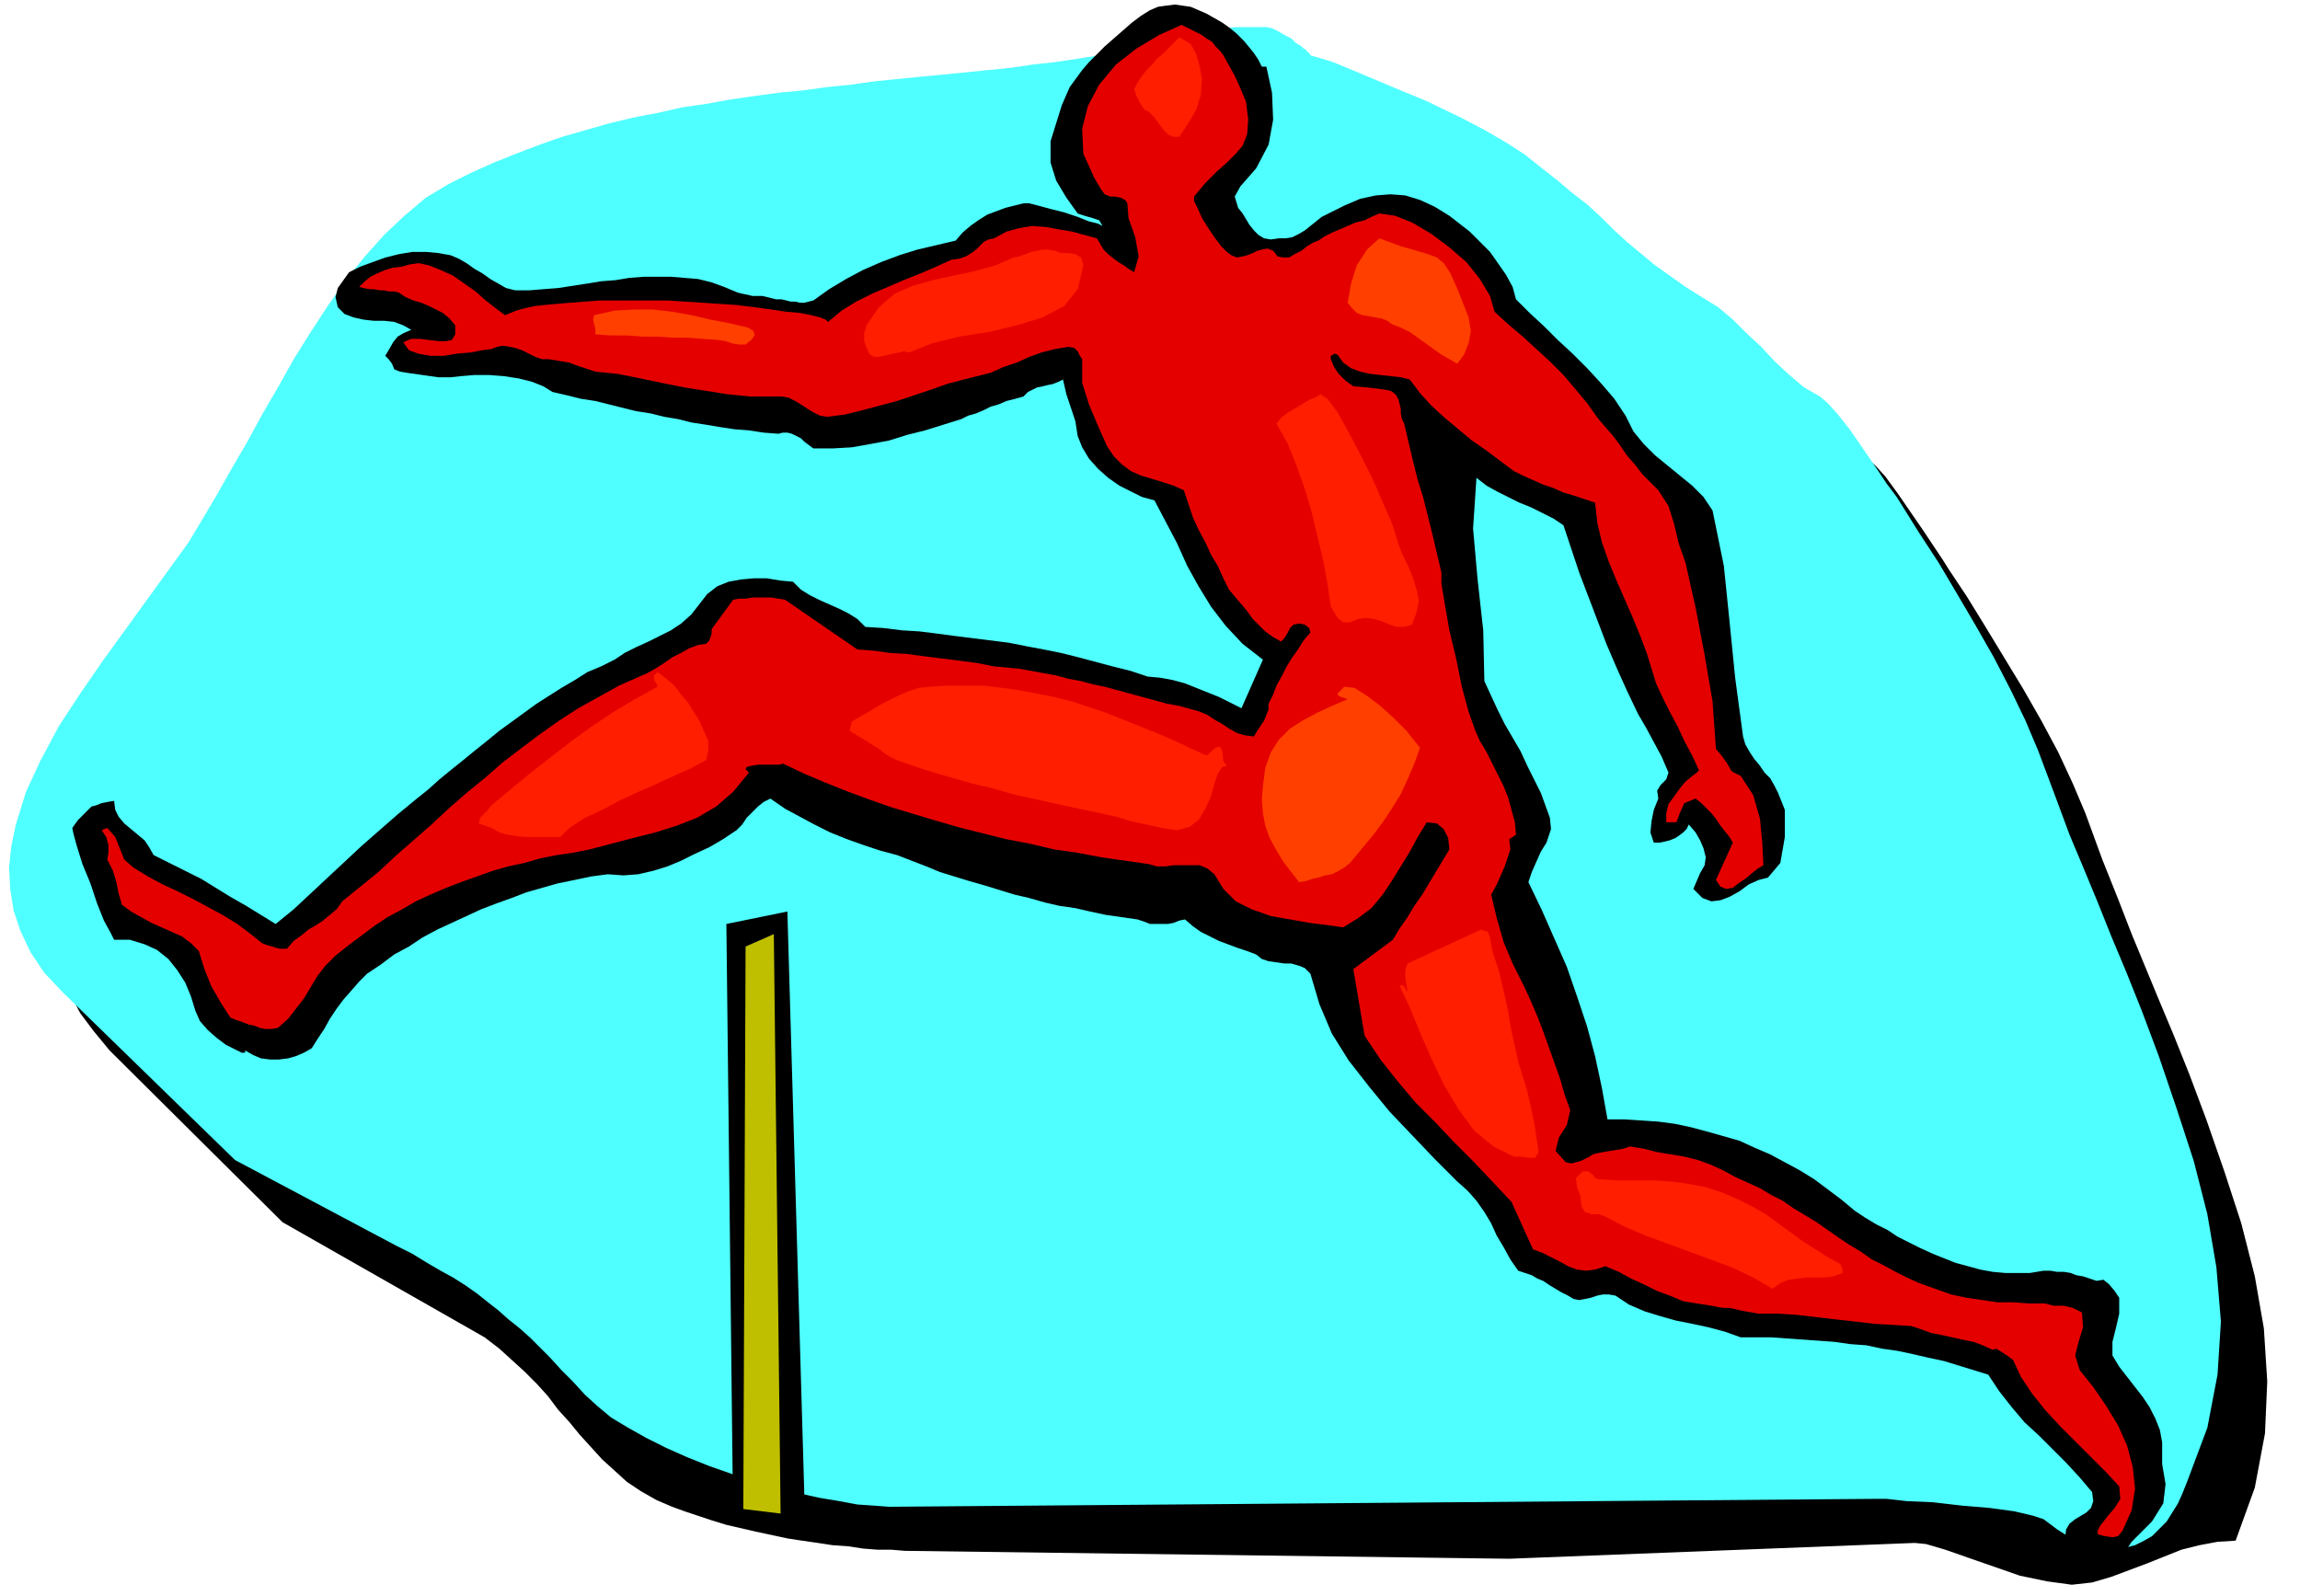
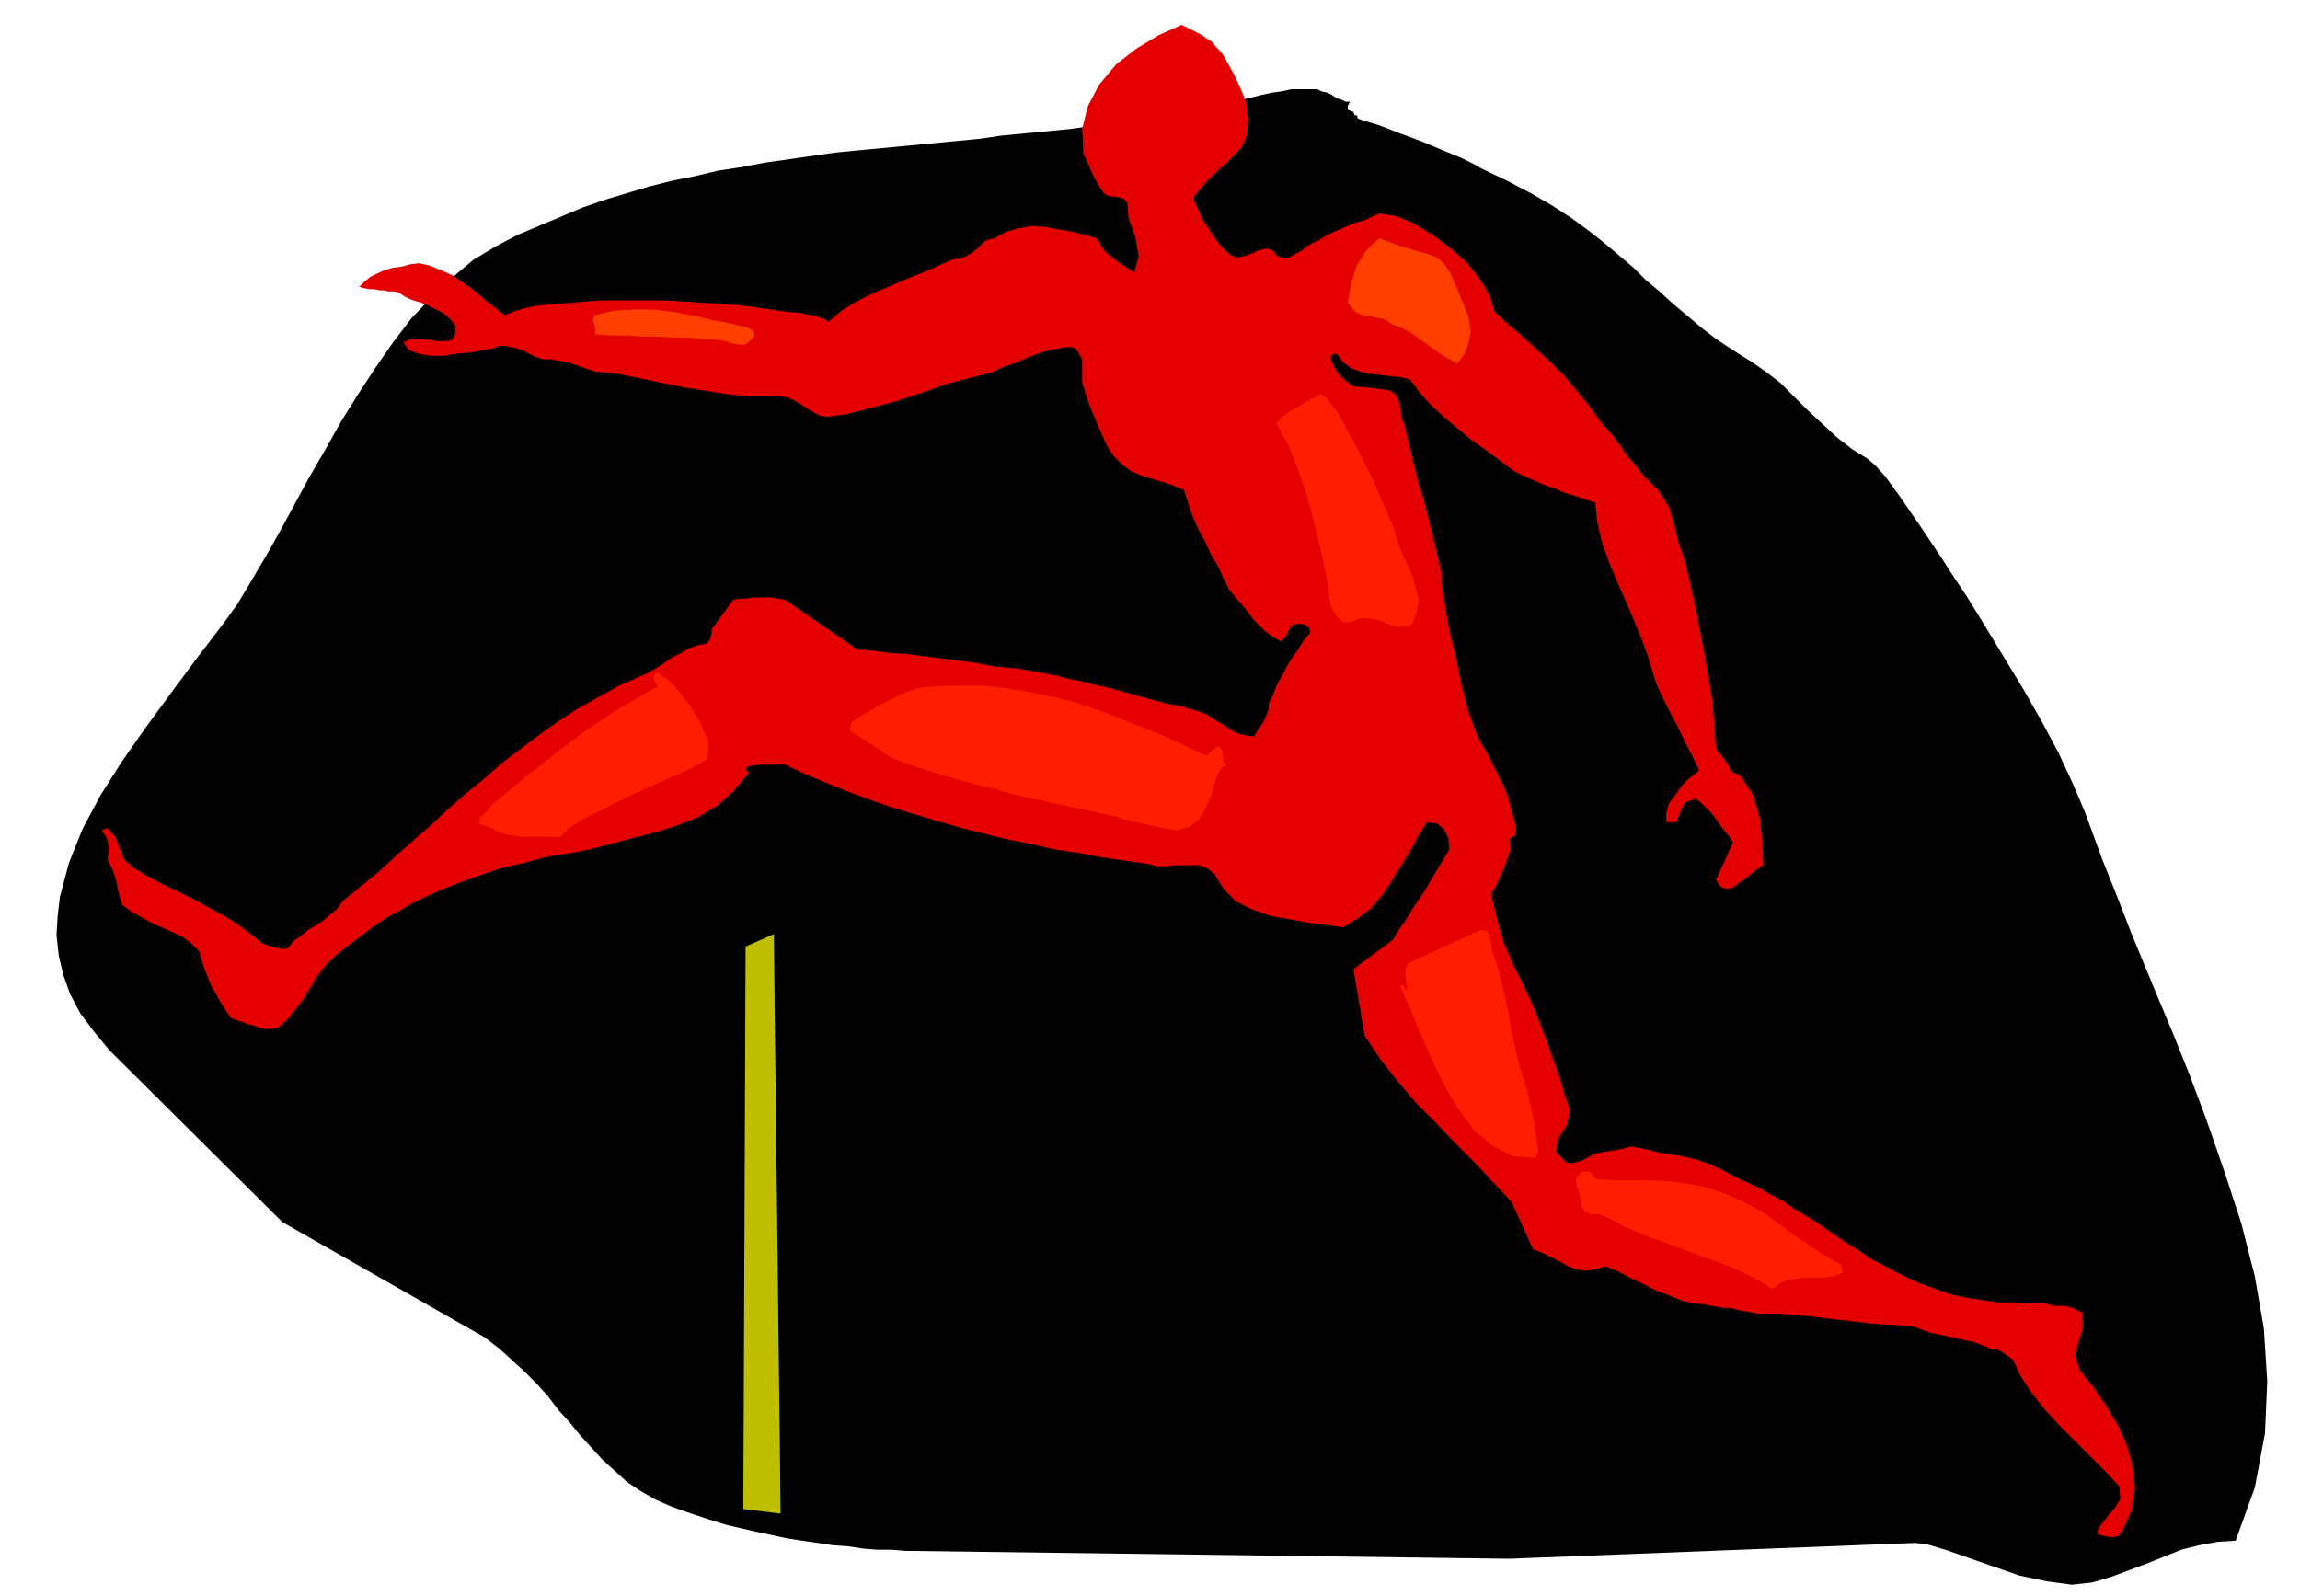
<svg xmlns="http://www.w3.org/2000/svg" fill-rule="evenodd" height="1.413in" preserveAspectRatio="none" stroke-linecap="round" viewBox="0 0 2036 1413" width="2.036in">
  <style>.pen1{stroke:none}.brush2{fill:#000}.brush5{fill:#ff1e00}.brush6{fill:#ff3f00}</style>
  <path class="pen1 brush2" d="M1195 90h-4l-4-2-4-1-4-3-4-2-5-1-4-2h-23l-9 2-8 1-9 2-8 2-9 2-8 2-20 4-20 5-20 3-21 4-20 3-21 2-21 3-20 2-21 2-21 2-21 3-21 2-21 2-21 2-21 2-21 2-21 2-21 3-21 3-21 3-21 4-20 3-21 5-20 4-20 5-20 6-20 6-20 7-19 8-19 8-19 8-19 10-20 12-19 16-18 17-18 19-16 21-16 23-15 23-15 24-14 25-14 24-13 24-13 24-13 23-13 22-12 20-13 18-23 30-23 31-22 30-21 30-19 30-16 30-12 30-8 30-2 17-1 17 2 18 4 17 6 17 9 17 12 16 14 17 153 152 165 94 14 8 13 10 11 10 11 10 11 11 10 11 9 12 10 11 9 11 10 11 10 11 11 10 11 10 12 8 14 8 14 6 11 4 12 4 12 4 13 4 13 3 13 3 14 3 14 3 13 2 14 2 13 2 14 1 13 2 13 1h12l12 1 535 7 359-14 10 1 17 5 20 7 23 8 23 8 24 5 22 3 18-2 17-5 16-6 16-6 15-6 15-6 16-4 16-3 16-1 17-47 9-48 2-46-3-47-8-46-12-47-15-46-16-46-15-40-14-35-13-31-12-29-12-29-12-31-14-35-15-41-11-26-13-28-15-28-16-28-17-28-17-28-16-26-16-24-5-8-8-12-10-15-11-16-11-16-11-15-9-10-7-6-13-8-13-10-13-12-13-12-13-13-12-12-13-10-13-9-16-10-15-10-13-10-13-11-12-10-12-11-12-10-11-11-13-11-13-11-14-11-15-11-17-11-19-11-21-11-23-11-5-3-12-6-17-7-19-8-19-7-18-7-13-4-6-2-1-3h-2l-1-3-3-1-2-1v-3l2-4z" />
-   <path class="pen1" style="fill:#4fffff" d="M1121 24h-27l-9 1-9 2-9 2-9 2-9 2-19 5-19 4-19 4-19 3-19 3-20 3-19 2-20 3-20 2-20 2-20 2-21 2-20 2-20 2-21 3-20 2-22 3-21 2-22 3-21 3-22 4-21 3-22 5-21 4-21 5-21 6-21 6-20 7-21 8-20 8-20 9-20 10-20 12-19 16-18 17-17 19-17 21-16 23-15 23-15 24-14 25-14 24-13 24-14 24-13 23-13 22-12 20-13 18-21 29-21 29-21 29-20 29-19 29-16 30-13 28-9 29-4 19-2 19 1 19 3 19 6 18 9 19 12 18 16 17 153 149 143 76 14 7 13 8 12 7 11 6 11 7 10 7 10 8 9 7 9 8 10 8 9 8 9 9 9 9 10 11 10 10 11 12 11 10 12 10 15 9 16 9 18 9 18 8 20 8 20 7 20 6 19 6 20 5 18 4 18 3 16 3 15 1 13 1 872-7h11l18 2 23 1 26 3 24 2 22 3 17 4 9 3 12 9 11 7 11 5 10 3 10 2h10l9-1 8-2 8-4 7-4 6-6 7-7 5-8 5-8 4-9 4-10 18-48 9-47 3-47-4-48-8-47-12-47-15-46-16-47-15-40-14-35-13-31-12-30-12-29-13-31-13-35-15-40-11-26-13-27-15-29-16-28-17-29-16-27-17-26-15-24-5-8-9-12-10-15-11-16-11-16-11-14-9-10-7-6-14-8-13-11-13-12-12-13-13-12-12-12-13-11-13-8-16-10-14-10-14-10-12-10-12-10-12-11-11-11-12-11-13-10-13-11-14-11-15-12-17-11-19-11-21-11-23-11-6-3-12-5-17-7-19-8-19-8-17-7-13-4-7-2-1-2-1-1h-1l-1-2-2-1-2-2-5-3-4-4-6-3-5-3-6-3-5-1z" />
-   <path class="pen1 brush2" d="m1121 59 5 23 1 24-4 22-11 21-7 8-7 8-5 9 3 10 4 5 3 5 3 5 4 5 4 4 5 3 6 1 7-1h6l6-1 6-3 5-3 5-4 5-4 5-4 6-3 14-7 14-6 14-3 13-1 13 1 13 4 13 6 13 8 9 7 9 7 9 9 9 9 7 10 7 10 6 11 3 11 12 12 13 12 12 12 13 12 13 13 12 13 12 14 10 15 7 14 9 11 10 10 11 9 11 9 11 9 10 10 8 12 10 49 5 49 5 50 7 52 2 7 4 7 4 6 5 6 4 6 5 5 4 7 3 6 6 15v24l-4 23-11 13-8 2-9 4-8 6-9 5-8 3-8 1-8-3-8-8 3-7 3-7 4-7 1-7-2-8-3-7-4-7-6-7-2 4-3 3-4 3-3 2-5 2-4 1-5 1h-5l-3-9 1-10 2-10 4-10-1-7 3-5 5-5 2-6-6-14-7-13-7-13-7-12-10-21-9-20-9-21-8-21-8-21-8-21-7-21-7-21-9-6-10-5-10-5-10-4-10-5-10-5-9-5-9-7-3 45 4 45 5 45 1 45 6 13 6 13 6 12 7 12 7 12 6 13 6 12 6 12 4 11 4 11 1 10-4 12-5 8-4 9-4 9-3 9 12 25 11 25 11 25 9 26 9 27 7 26 6 28 5 28h15l15 1 15 1 15 2 14 3 15 4 14 4 14 4 13 6 14 6 13 7 13 7 13 8 12 9 12 9 12 10 9 6 10 6 10 5 9 6 10 5 10 5 11 5 10 4 10 4 11 3 11 3 11 2 11 1h22l12-2h6l6 1h6l6 1 5 2 6 1 6 2 6 2 6-1 5 4 5 6 4 6v14l-3 13-3 12v12l6 10 7 9 7 9 7 9 6 9 5 10 4 10 2 11v19l3 18-2 17-10 16-6 6-5 5-7 7-8 12-8-1-5-1-4-1-3-2-2-1h-14l-4-1-4-2-4-2-3-4 1-8 3-5 5-4 5-3 5-3 4-4 2-6-1-8-11-13-12-13-12-12-12-12-13-12-11-13-11-14-10-15-13-4-13-4-13-4-14-3-13-3-14-3-14-2-14-3-14-1-14-2-14-1-14-1-14-1-14-1h-27l-14-5-15-4-14-3-15-3-14-4-13-4-14-6-12-8-6-1h-5l-5 1-6 2-5 1-5 1-5-1-5-3-6-3-5-3-5-3-6-4-5-2-5-3-6-2-6-2-7-10-6-11-6-10-5-11-6-10-7-10-8-9-9-8-20-20-20-21-20-21-18-22-18-23-15-24-11-26-8-27-5-5-5-2-7-2h-6l-7-1-7-1-6-2-5-4-8-3-9-3-8-3-8-3-8-4-8-4-7-5-7-6-5 1-5 2-5 1h-16l-5-2-6-2-14-2-14-2-14-3-13-3-14-2-13-3-14-4-13-3-13-4-13-4-14-4-13-4-13-4-12-5-13-5-13-5-15-4-15-5-14-5-15-6-14-7-13-7-13-7-13-9-6 3-5 4-5 5-5 5-4 6-5 5-6 4-6 4-12 7-13 6-12 6-12 5-13 4-13 3-13 1-14-1-15 2-14 3-15 3-14 4-14 4-13 5-14 5-13 5-13 6-13 6-13 6-13 7-12 8-13 7-12 9-12 8-7 7-7 8-7 8-6 8-6 9-5 9-6 9-5 8-7 4-7 3-7 2-8 1h-8l-8-1-7-3-7-4v2h-3l-6-3-8-4-8-6-8-7-7-8-4-9-4-13-5-12-7-11-8-10-10-8-11-5-13-4h-14l-3-6-6-11-6-15-6-18-7-17-5-16-3-11-1-5 5-7 5-5 4-4 3-3 4-1 5-2 5-1 6-1 1 8 3 6 5 6 6 5 6 5 6 5 4 6 4 7 14 7 14 7 14 7 13 8 13 8 14 8 13 8 13 8 16-13 15-14 15-14 15-14 15-14 16-14 16-14 17-14 10-8 10-9 11-9 10-8 11-9 10-8 11-9 11-8 11-8 11-8 11-7 11-7 12-7 11-7 12-5 12-6 9-6 10-5 11-5 10-5 10-5 9-6 9-8 7-9 7-9 9-7 10-4 11-2 11-1h12l12 2 11 1 7 7 8 5 8 4 9 4 9 4 8 4 8 5 7 7 16 1 16 2 16 1 16 2 15 2 16 2 16 2 16 2 15 3 16 3 15 3 16 4 15 4 15 4 16 4 15 5 11 1 11 2 11 3 10 4 10 4 10 4 10 5 10 5 19-43-18-14-15-16-13-17-11-18-10-18-9-20-10-19-10-19-11-3-10-5-10-5-10-7-9-8-8-9-6-10-4-10-2-13-4-12-4-12-3-13-4 2-5 2-5 1-4 1-5 1-4 2-4 2-4 4-7 2-8 2-7 3-7 2-6 3-7 3-7 2-6 3-16 5-16 5-16 4-16 5-16 3-17 3-17 1h-17l-4-3-4-3-3-3-4-2-4-2-4-1h-4l-4 1-13-1-13-2-13-1-13-2-12-2-13-2-12-3-12-2-12-3-13-2-12-3-12-3-12-3-13-2-12-3-13-3-8-5-10-4-12-3-13-2-13-1h-13l-12 1-9 1h-11l-7-1-7-1-7-1-7-1-6-1-5-2-2-5-3-4-3-3 3-5 4-7 4-5 5-3 7-3-7-4-8-3-9-1h-9l-9-1-9-2-8-3-6-6-2-9 2-8 5-7 5-7 10-5 11-4 11-4 12-3 12-2h12l11 1 11 2 7 3 7 4 7 5 7 4 7 5 7 4 7 4 8 2h13l12-1 13-1 13-2 13-2 12-2 13-1 12-2 13-1h24l12 1 12 1 12 3 11 4 12 5 4 1 5 1 4 1h9l4 1 4 1 4 1h5l4 1 4 1h4l4 1h4l4-1 4-1 14-10 15-9 15-8 16-7 16-6 16-5 17-4 17-4 6-7 7-6 7-5 8-5 8-3 8-3 8-2 8-2h5l8 2 11 3 12 3 12 4 10 4 8 2 4 2-3-5-6-2-7-2-6-2-10-14-9-15-5-16v-19l5-16 5-16 7-16 11-15 6-7 7-7 7-7 8-7 8-7 8-7 8-6 8-5 7-3 7-1 8-1 7 1 7 1 7 3 7 3 7 4 7 4 7 5 6 5 6 6 5 6 4 5 4 6 3 6h4z" />
  <path class="pen1" style="fill:#e50000" d="M1057 174v4l3 6 4 9 5 8 6 9 6 8 5 5 4 3 5 2 5-1 4-1 5-2 4-2 4-1 5-1 5 2 4 5 5 1h5l5-3 6-3 5-4 5-3 5-2 6-4 6-3 7-3 7-3 7-3 8-2 6-3 7-3 14 2 15 6 17 10 16 12 15 13 12 15 9 15 4 14 12 11 13 11 12 11 12 11 12 12 11 13 10 12 10 14 6 7 7 8 6 8 6 9 7 8 7 9 7 7 7 7 9 14 5 16 4 17 6 17 9 40 8 42 7 41 3 42 5 6 5 7 4 7 8 4 11 17 6 21 2 21 1 20-5 3-5 4-6 5-6 4-5 4-6 1-5-2-4-6 15-33-3-5-4-5-4-5-4-6-4-5-5-5-4-4-5-4-10 4-4 9-3 8h-9v-8l2-8 5-7 5-7 5-6 6-5 4-3 2-2-6-13-7-13-6-13-7-13-6-12-6-13-4-13-4-13-6-16-7-17-7-16-7-16-7-17-6-17-4-17-2-18-9-3-9-3-10-3-9-4-9-3-9-4-9-4-8-4-12-9-12-9-13-9-12-10-12-10-12-11-10-11-9-12-8-2-9-1-9-1-9-1-9-2-8-3-7-5-5-7-3-1-1 1-2 1v3l3 7 4 6 6 6 7 5 12 1 9 1 7 1 5 1 3 2 2 2 2 4 1 4 1 4v4l1 5 2 4 4 17 4 17 4 16 5 16 4 16 4 16 4 17 4 17v10l3 18 4 23 6 25 5 25 6 22 6 17 4 9 6 10 5 10 5 10 5 10 4 10 3 11 3 11 1 11-6 4 1 9-5 15-7 16-5 9 5 21 6 21 8 19 10 20 6 13 6 14 5 13 5 14 5 14 5 14 4 14 5 14-3 13-7 11-3 12 9 10 5 1 4-1 4-1 4-2 4-2 3-2 4-1 5-1 6-1 6-1 6-1 6-2 12 2 12 3 12 2 12 2 12 3 11 4 11 5 11 6 11 5 11 5 10 6 10 5 10 7 10 6 10 6 10 7 10 7 9 6 10 6 10 7 10 5 11 6 10 5 11 5 14 5 14 5 14 3 14 2 13 2h14l14 1h14l4 1 4 1h9l4 1 4 1 4 2 4 2 1 13-4 13-3 12 4 13 12 15 11 16 11 18 8 18 5 19 2 19-3 19-8 18-4 5-5 1-7-1-7-2h1v-3l2-4 7-9 6-7 5-8-1-11-12-13-13-13-14-14-13-13-13-14-12-15-10-15-7-15-4-3-6-4-5-3-3 1-9-4-8-3-10-2-9-2-9-2-10-2-8-3-9-3-16-1-17-1-17-2-18-2-17-2-17-2-17-1h-17l-5-1-6-1-5-1-4-1-5-1h-5l-6-1-5-1-13-2-12-2-12-5-11-4-12-6-11-5-11-6-12-5-9 3-8 1-8-1-8-3-7-4-8-4-8-4-8-3-19-42-17-18-17-18-17-17-17-18-17-17-16-19-15-19-14-21-10-59 35-26 6-10 7-10 6-10 7-10 6-10 6-10 6-10 6-10-1-10-4-8-6-5-9-1-8 13-7 13-8 13-8 13-8 12-10 12-12 9-13 8-14-2-16-2-17-3-17-3-17-6-14-7-11-11-8-13-6-5-7-3h-23l-7 1h-8l-7-2-21-3-21-3-21-4-21-3-21-5-21-4-20-5-20-5-21-6-20-6-20-6-20-7-19-7-20-8-19-8-19-9-3 1h-19l-6 1-4 1-1 2 3 3-14 17-15 13-17 10-18 7-19 6-20 5-19 5-19 5-15 3-14 2-15 3-14 4-14 3-14 4-14 5-14 5-13 5-14 6-13 6-12 7-13 7-12 8-12 9-12 9-10 8-9 9-7 9-6 10-6 10-7 9-7 9-9 8-6 1h-5l-5-1-5-2-5-1-5-2-6-2-5-2-9-14-8-14-6-15-5-16-7-7-8-6-9-4-9-4-9-4-9-5-9-5-8-6-3-10-2-10-3-10-5-10 1-6v-7l-2-7-4-6 5-2 7 8 4 10 4 10 8 7 13 8 13 7 13 6 14 7 13 7 13 7 13 8 12 9 5 4 5 4 5 2 4 1 3 1 4 1h6l6-7 7-5 6-5 7-4 6-4 6-5 6-5 5-7 16-13 16-13 15-14 16-14 16-14 15-14 16-14 16-13 16-14 17-13 16-12 17-12 17-11 18-10 18-10 18-8 7-3 7-4 8-5 7-5 8-4 7-4 8-3 7-1 3-3 1-3 1-3v-4l19-26 5-1h6l6-1h17l6 1 6 1 64 44 14 1 14 2 16 1 15 2 16 2 16 2 15 2 15 3 11 1 11 1 11 2 11 2 11 2 11 3 11 2 11 3 10 2 11 3 11 3 11 3 11 3 11 3 11 2 11 3 7 2 7 3 6 4 7 4 6 4 7 4 7 2 8 1 3-5 6-9 4-10v-5l4-8 3-8 5-9 4-8 5-8 5-7 5-8 6-7-1-4-4-3-5-1-5 1-3 3-2 4-3 5-3 3-7-4-7-5-5-5-6-6-5-7-5-6-6-7-5-6-5-10-5-11-6-10-5-11-6-11-5-11-4-12-4-12-9-4-9-3-10-3-10-3-9-4-8-6-7-7-6-9-8-18-8-19-6-19v-21l-2-3-2-4-3-3-5-1-12 2-12 3-11 4-11 5-12 4-11 5-12 3-12 3-15 4-14 5-15 5-15 5-15 4-15 4-16 4-16 2-6-1-6-3-5-3-6-4-5-3-6-3-6-1h-28l-20-2-19-3-19-3-20-4-19-4-20-4-20-2-6-2-6-2-6-2-5-2-6-1-6-1-6-1h-6l-6-2-6-3-6-3-6-2-5-1-6-1-5 1-5 2-8 1-10 2-12 1-12 2h-12l-11-2-8-3-5-7 7-3h8l8 1 8 1h7l5-1 3-5v-8l-5-6-6-5-6-3-6-3-7-3-7-2-7-3-6-4-4-1h-5l-4-1h-4l-5-1h-4l-5-1-4-1 5-5 5-4 6-3 7-3 7-2 8-1 7-2 8-1 9 2 10 4 11 5 10 7 10 7 9 8 9 7 8 6 5-2 5-2 7-2 9-2 9-1 11-1 12-1 13-1 13-1h60l15 1 16 1 15 1 15 1 16 2 15 2 13 2 12 1 10 2 8 2 5 2 2 2 12-10 13-8 14-7 14-6 14-6 15-6 14-6 13-6 7-1 6-2 5-3 4-3 4-4 3-3 4-2 5-1 11-6 11-3 12-2 12 1 11 2 12 2 11 3 11 3 3 5 3 5 4 4 5 4 4 3 5 3 4 3 5 3 4-14-3-17-6-17-1-13-2-3-4-2-5-1h-4l-5-2-3-4-3-5-3-5-10-22-1-22 5-20 10-19 15-18 18-14 20-12 20-9 6 3 6 3 6 3 4 3 5 3 3 4 4 4 3 4 5 9 5 9 5 11 5 12 2 16-1 13-4 10-6 7-8 8-9 8-10 10-10 12z" />
-   <path class="pen1 brush5" d="m1064 70-1 14-4 13-7 12-8 12h-6l-4-2-4-4-3-4-3-4-3-4-4-4-4-2-4-6-3-6-2-6 3-6 4-6 4-5 5-5 4-5 5-4 5-5 5-5 5-5 10 6 5 9 3 11 2 11z" />
  <path class="pen1 brush6" d="m1300 281 2 12-2 11-4 10-6 8-7-4-7-4-7-5-7-5-7-5-7-5-8-4-8-3-4-3-5-2-6-1-5-1-6-1-5-2-4-4-4-5 3-17 5-16 9-14 11-10 19 7 14 4 10 3 8 3 6 5 6 9 7 16 9 23z" />
-   <path class="pen1 brush5" d="m805 312-5-1-4 1-5 1-4 1-5 1-4 1h-4l-4-2-3-6-2-6v-7l2-7 11-16 14-12 16-7 18-5 18-4 19-4 18-5 16-7 5-1 6-2 5-2 5-1 5-1h5l6 1 5 2h7l6 1 5 3 2 7-5 21-12 15-19 10-23 7-25 6-26 4-24 6-20 8z" />
  <path class="pen1 brush6" d="m662 290 5 3 1 4-3 4-5 4h-6l-6-1-6-2-6-1-14-1-13-1h-13l-14-1h-13l-14-1h-14l-14-1v-5l-1-4-1-4 1-4 18-4 17-1h17l17 2 17 3 17 4 16 3 17 4z" />
  <path class="pen1 brush5" d="m1235 472 3 10 4 10 5 10 4 10 3 10 2 10-2 10-4 11-7 2h-7l-6-2-7-3-7-2-7-1-7 1-7 3h-6l-5-4-3-5-3-5-3-21-4-21-5-21-5-21-6-20-7-20-8-20-10-18 4-5 5-4 5-3 5-3 5-3 5-3 5-2 5-3 6 4 9 12 10 18 11 21 11 22 9 21 7 16 3 9zM627 656v9l-1 4-1 4-15 8-16 7-15 7-16 7-15 7-15 8-15 7-14 9-8 8h-32l-8-1-7-1-7-2-7-4-11-4 1-5 6-6 4-5 18-15 17-14 18-14 18-14 18-13 18-12 20-12 20-11-1-3-2-3v-4l3-3 8 6 7 6 6 8 6 7 5 8 5 8 4 9 4 9zm441 13 8-7 4-1 2 4 1 9 3 4-4 1-4 6-3 9-3 11-5 11-6 10-8 6-11 3-14-2-13-3-14-3-13-4-14-3-14-3-14-3-14-3-18-4-18-4-17-5-17-4-18-5-17-5-16-5-17-6-6-3-5-3-5-4-5-3-6-4-5-3-5-3-5-3 2-8 8-5 9-5 8-5 8-4 8-4 9-4 9-3 10-1 16-1h32l16 2 15 2 16 3 15 3 16 4 15 5 15 5 15 6 15 6 15 6 14 6 15 7 15 7z" />
-   <path class="pen1 brush6" d="m1257 662-5 14-6 14-6 13-8 13-8 12-9 12-10 12-10 12-5 4-5 3-6 3-6 1-6 2-5 1-6 2-6 1-7-9-7-9-6-10-6-11-4-11-2-11-1-12 1-12 2-16 5-14 7-11 10-10 11-7 13-7 13-6 14-6-3-1-3-1-2-1-1-2 6-6 9 1 11 7 12 9 12 11 11 11 8 10 4 5z" />
  <path class="pen1 brush5" d="m1321 842 6 18 4 17 4 18 3 18 6 27 8 26 6 27 4 27-3 5h-6l-7-1h-6l-18-9-17-14-14-19-13-22-11-23-10-23-9-22-9-19 2-1 2 1 1 2 2 3-1-6-1-7v-6l2-6 65-30 6 2 2 5 1 6 1 6zm94 202 16 1h32l16 1 15 2 16 3 15 5 14 6 12 6 12 7 11 8 11 8 11 8 11 7 11 7 11 6 1 2 1 2v4l-8 3-8 1h-16l-8 1-8 1-7 3-7 5-17-10-19-9-19-7-19-7-19-7-19-7-19-8-17-9-6-2h-6l-6-2-3-5-1-9-3-8-1-8 6-6h5l4 3 2 3 3 1z" />
  <path class="pen1 brush2" d="m643 818 6 529 64 11-16-551-54 11z" />
  <path class="pen1" style="fill:#bfbf00" d="m660 838-2 498 33 4-6-513-25 11z" />
</svg>